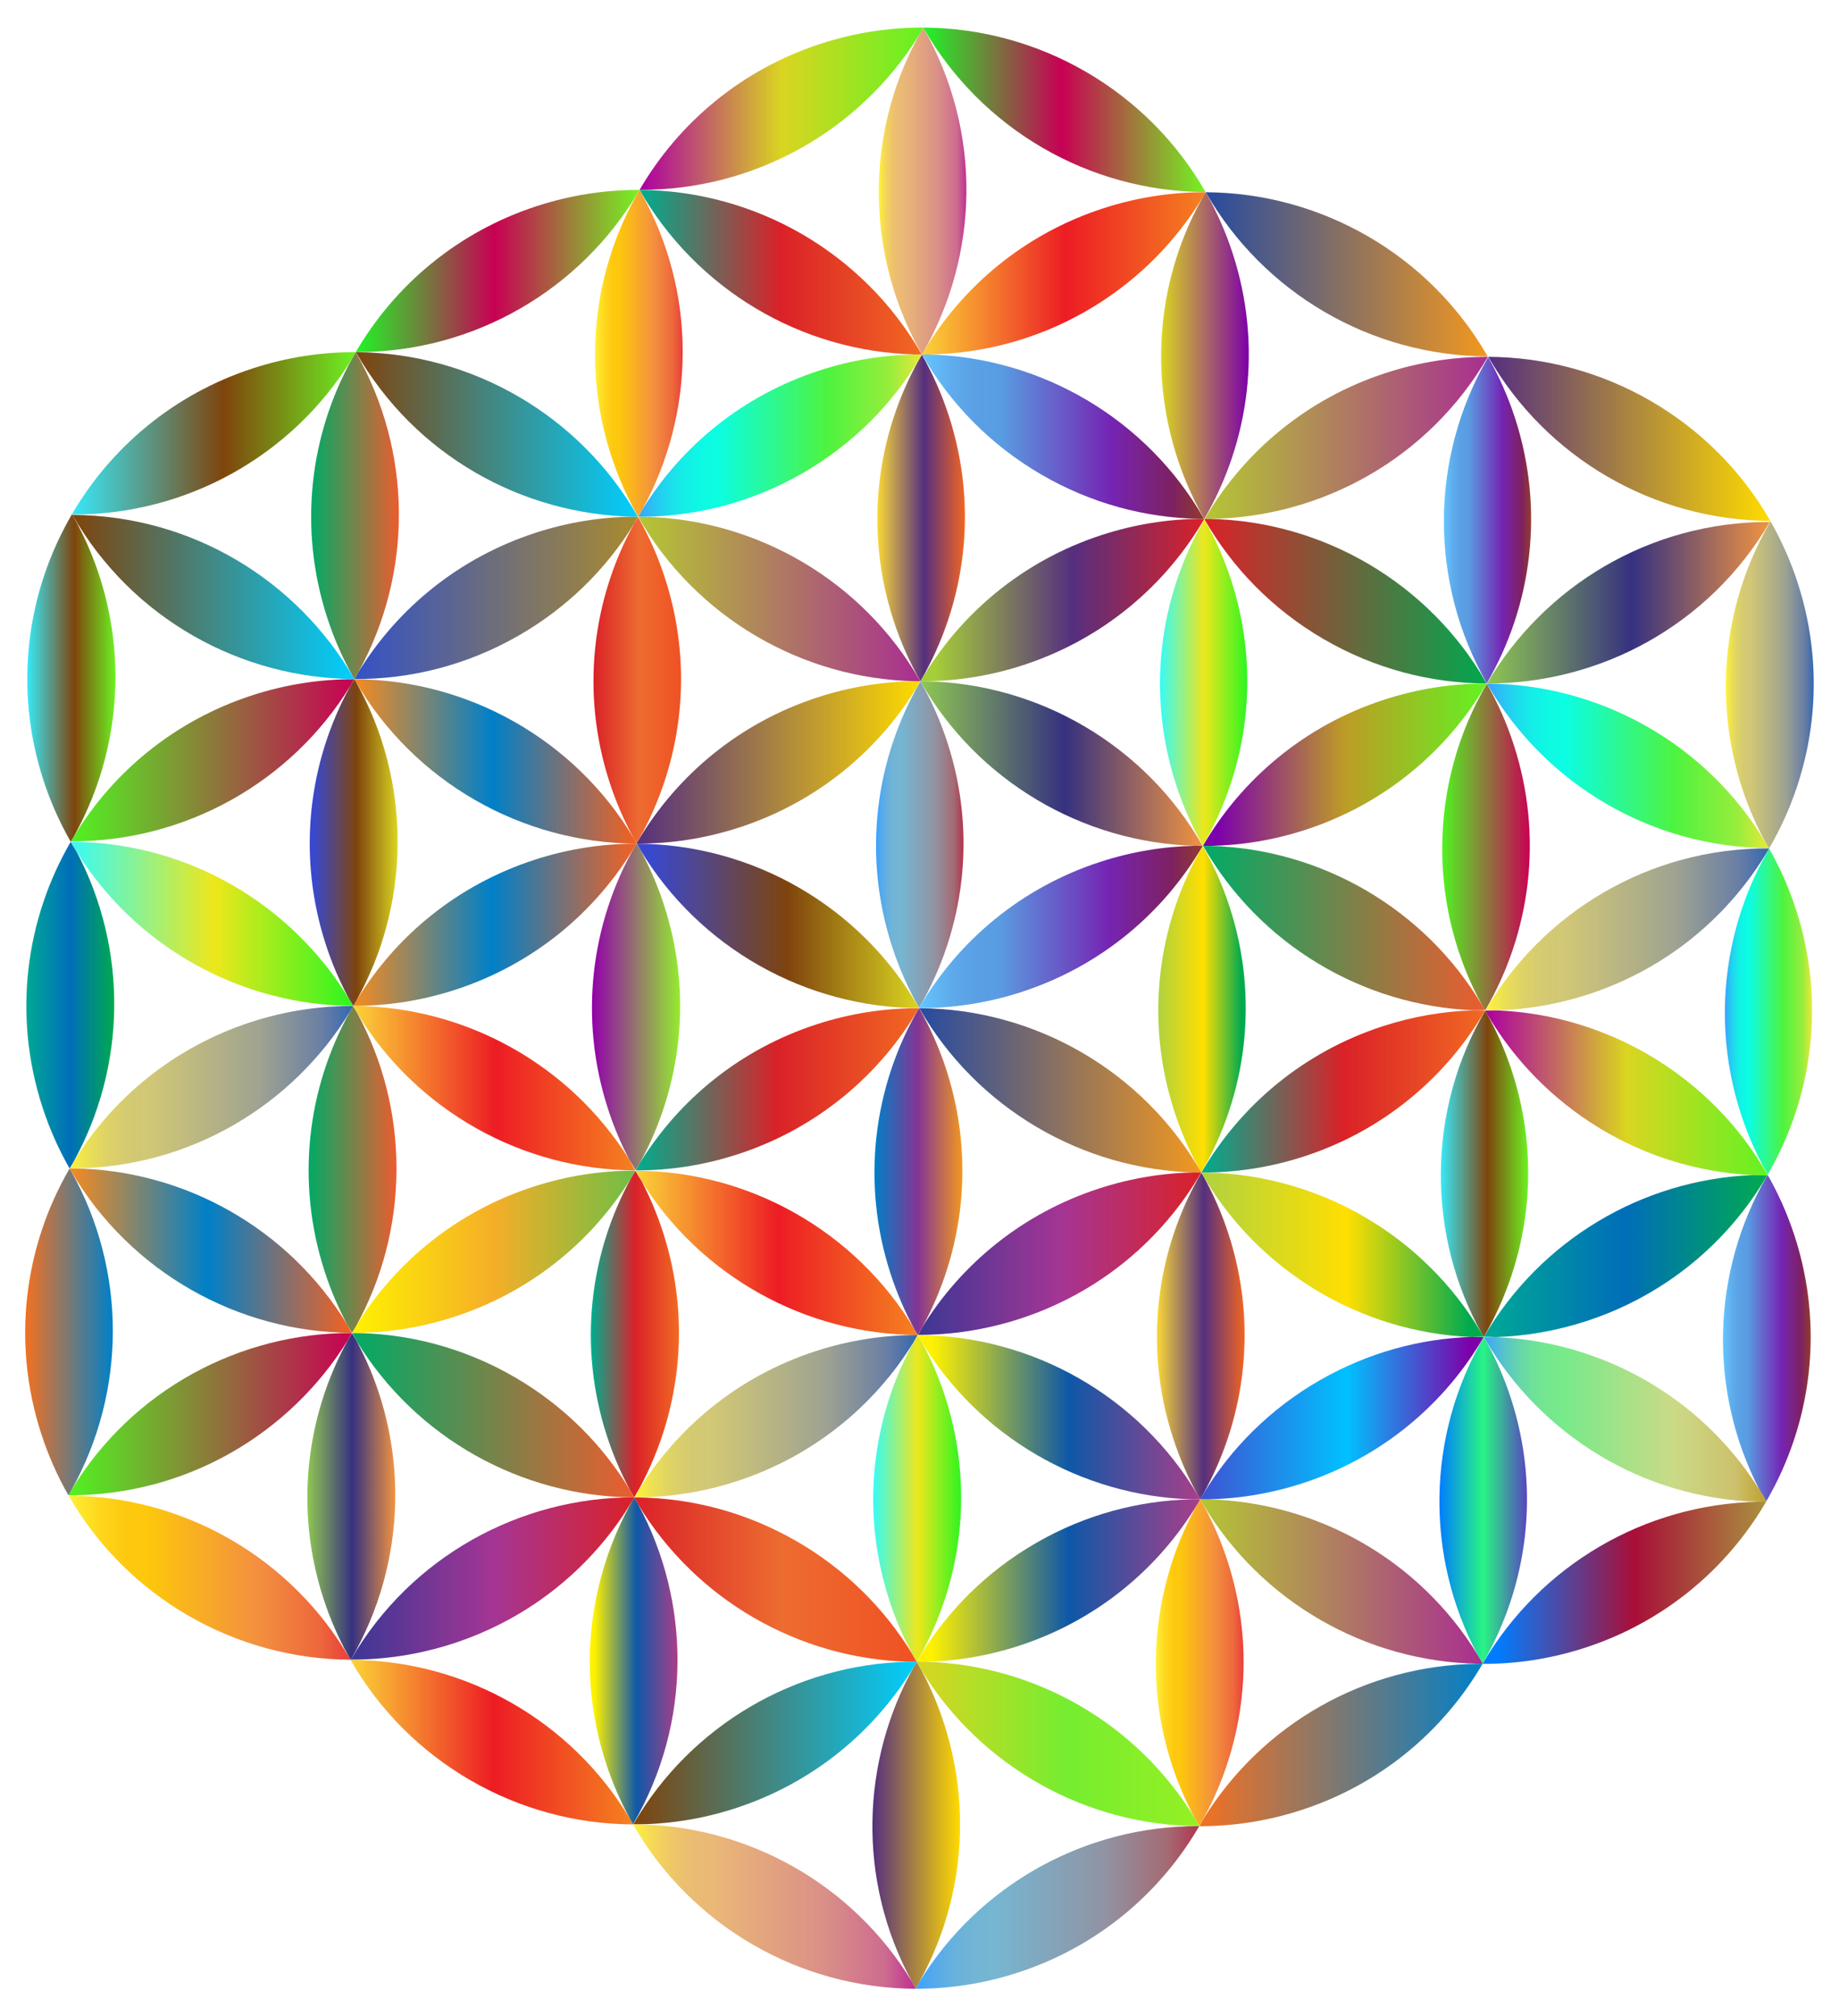
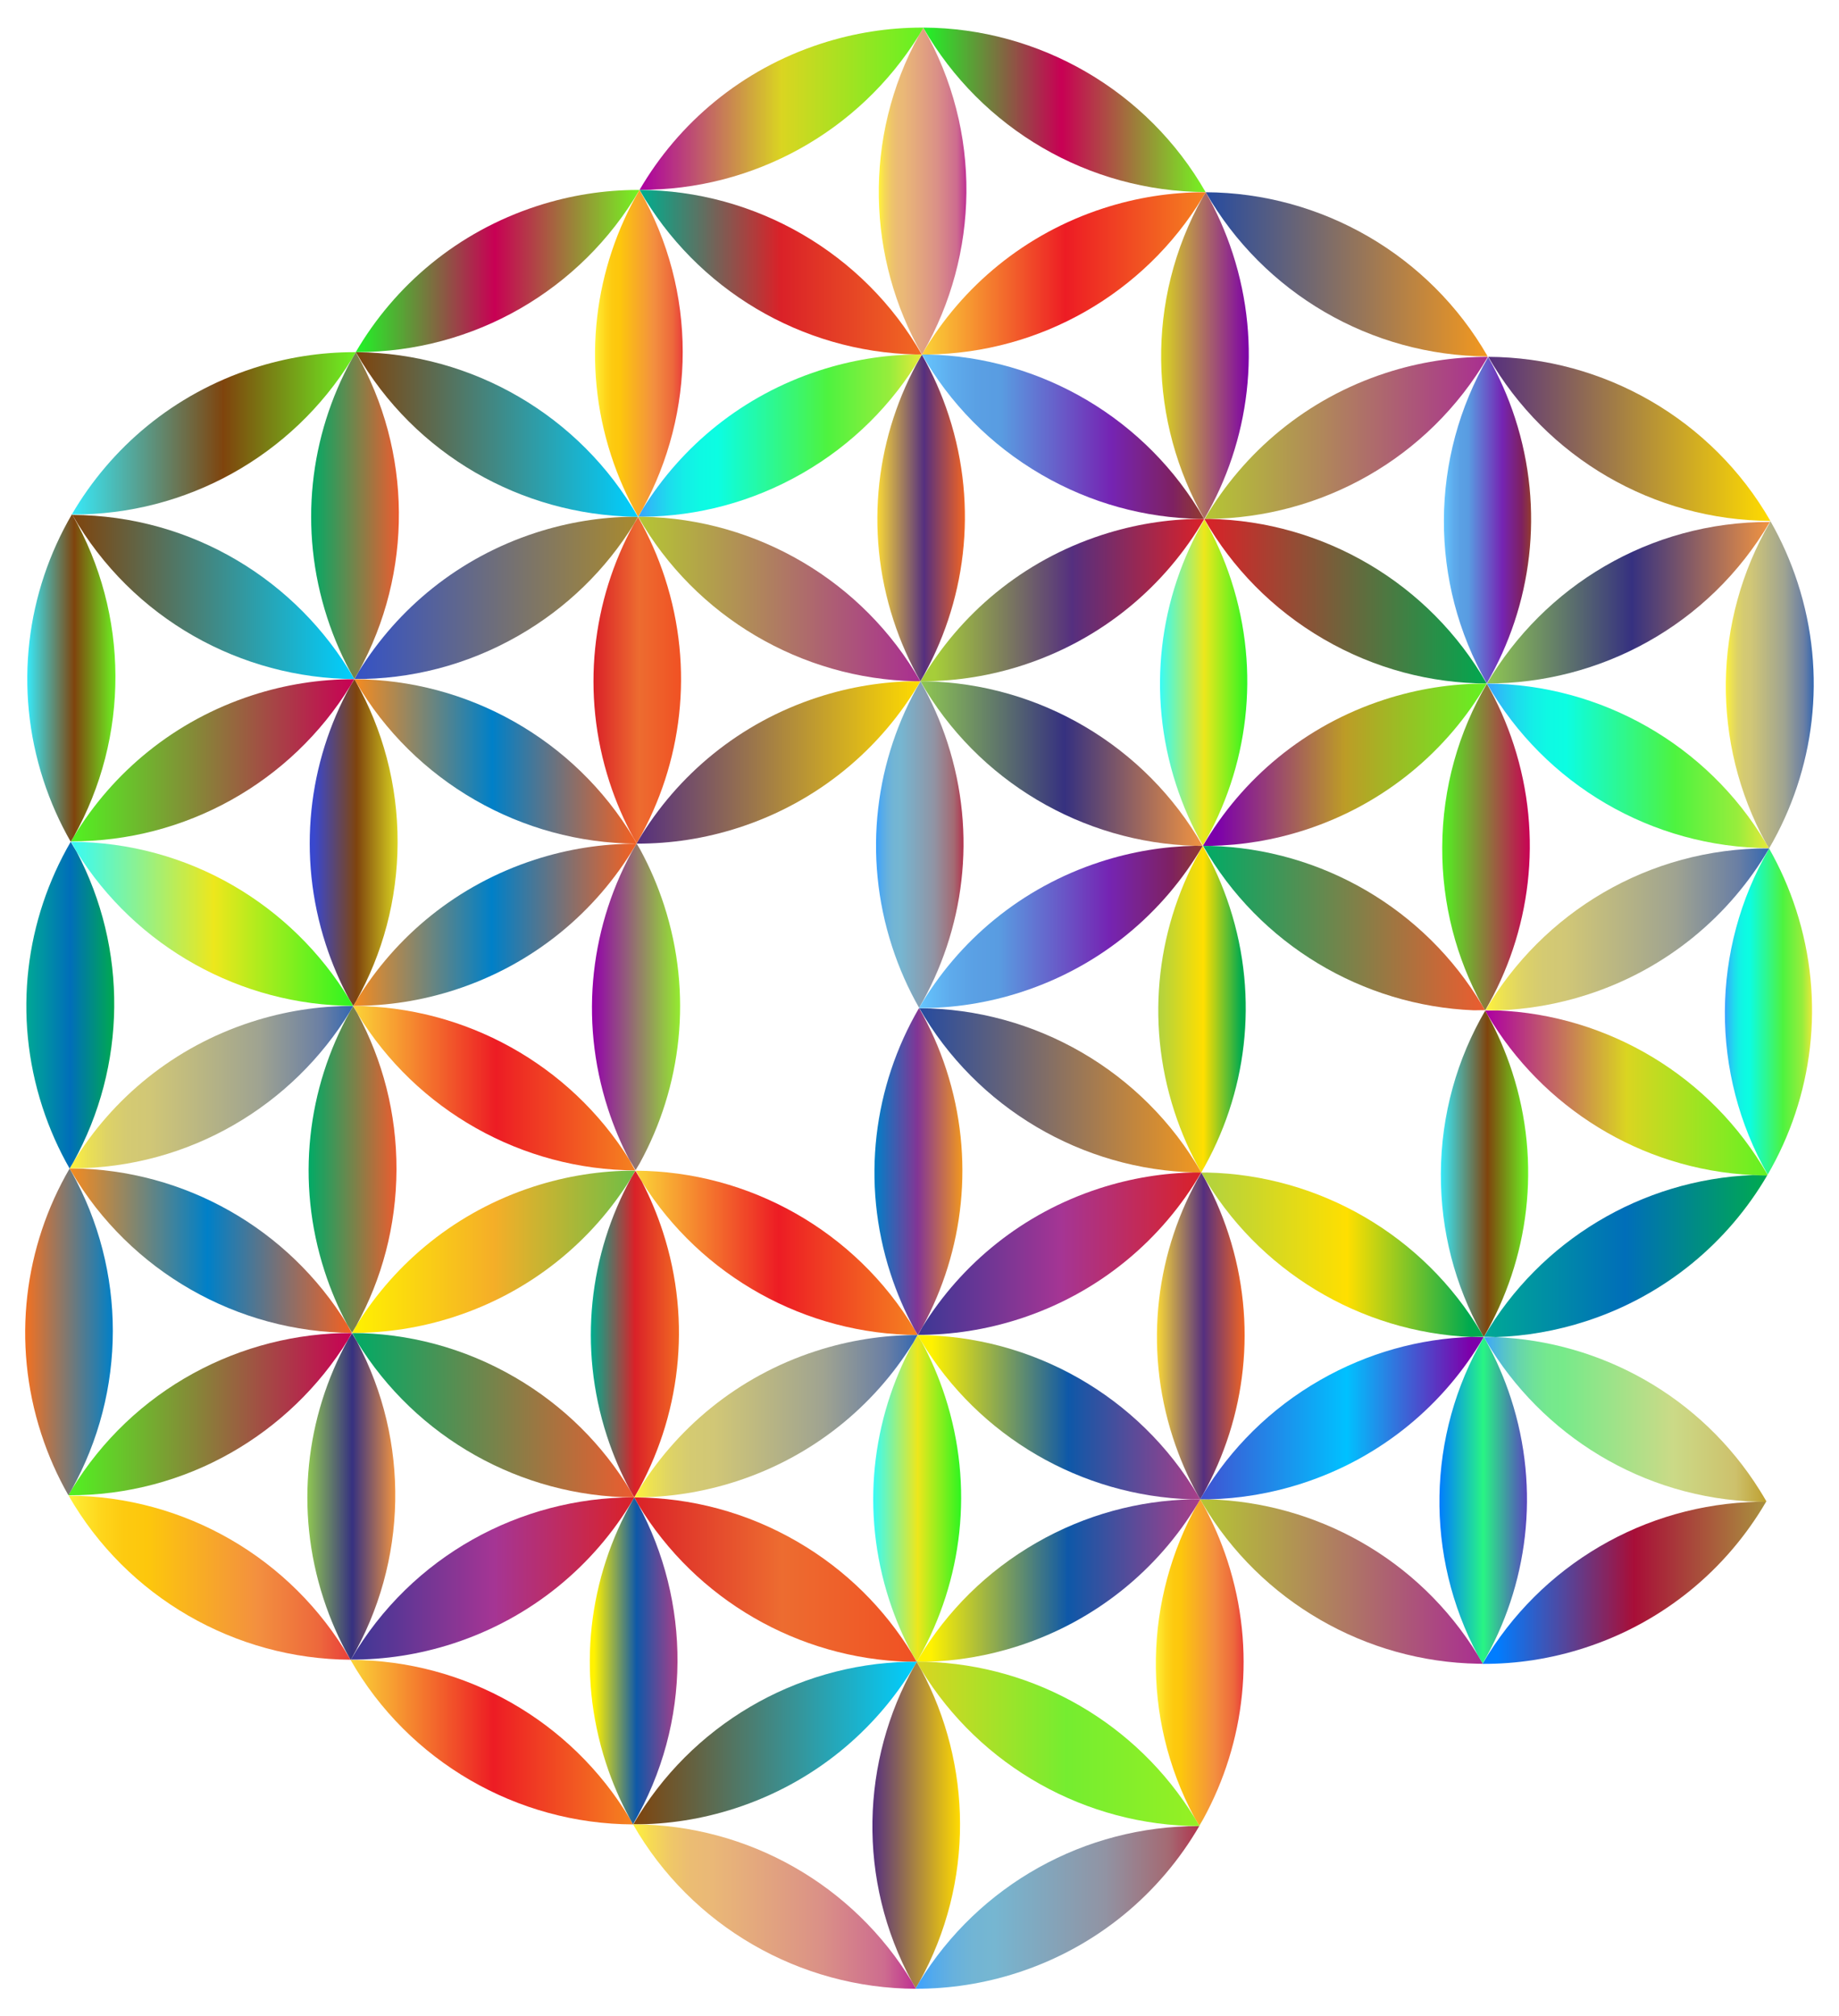
<svg xmlns="http://www.w3.org/2000/svg" enable-background="new 0 0 1500.069 1645.03" version="1.1" viewBox="0 0 1500.1 1645" xml:space="preserve">
  <linearGradient id="ch" x1="971.87" x2="986.04" y1="1223.1" y2="1223.1" gradientUnits="userSpaceOnUse">
    <stop stop-color="#C80054" offset="0" />
    <stop stop-color="#947235" offset=".494" />
    <stop stop-color="#1FF246" offset="1" />
  </linearGradient>
  <path d="m971.87 1223.2c2.34 0.07 4.68 0.11 7.03 0.12-0.74 1.25-1.46 2.51-2.15 3.77 0.75-1.25 1.5-2.51 2.24-3.77h0.04c0.68 1.19 1.37 2.37 2.06 3.54-0.65-1.19-1.31-2.37-1.99-3.54 2.31 0 4.63-0.02 6.94-0.07-2.31-0.08-4.63-0.12-6.94-0.12 0.74-1.29 1.48-2.59 2.21-3.89-0.79 1.29-1.56 2.59-2.3 3.89-0.01-0.01-0.01-0.01-0.02 0-0.63-1.12-1.28-2.24-1.94-3.34 0.61 1.12 1.24 2.23 1.87 3.34-2.35-0.02-4.7 0-7.05 0.07z" fill="url(#ch)" />
  <linearGradient id="bw" x1="740.84" x2="754.92" y1="1355.7" y2="1355.7" gradientUnits="userSpaceOnUse">
    <stop stop-color="#00A995" offset="0" />
    <stop stop-color="#006EB9" offset=".5" />
    <stop stop-color="#00AA4F" offset="1" />
  </linearGradient>
  <path d="m749.77 1352.3c-0.67 1.1-1.32 2.2-1.95 3.31h-0.03c-1.22-2.15-2.48-4.28-3.77-6.39 1.15 2.15 2.33 4.28 3.53 6.39-2.24 0-4.48 0.02-6.71 0.08 2.27 0.07 4.54 0.11 6.82 0.12 0.01 0.01 0.02 0.02 0.02 0.03-0.59 1.01-1.17 2.02-1.73 3.03 0.6-0.99 1.19-1.98 1.76-2.98 1.2 2.09 2.42 4.16 3.67 6.21-1.12-2.11-2.28-4.21-3.48-6.29 2.33 0 4.67-0.02 7.02-0.08-2.34-0.07-4.69-0.11-7.04-0.12 0.64-1.1 1.27-2.2 1.89-3.31z" fill="url(#bw)" />
  <linearGradient id="bl" x1="513.98" x2="520.68" y1="1221.7" y2="1221.7" gradientUnits="userSpaceOnUse">
    <stop stop-color="#00AB66" offset="0" />
    <stop stop-color="#EC5C2F" offset="1" />
  </linearGradient>
  <path d="m517.4 1221.6c-1.11-1.96-2.25-3.9-3.42-5.82 1.05 1.96 2.13 3.9 3.23 5.82h-0.46c0.15 0.01 0.31 0.01 0.46 0.01 0.04 0.06 0.07 0.13 0.12 0.19-0.34 0.58-0.68 1.17-1.01 1.76l1.02-1.74c1.09 1.91 2.2 3.81 3.34 5.69-1.05-1.96-2.13-3.91-3.25-5.85 0.01-0.02 0.02-0.03 0.03-0.05h0.01c0.38-0.67 0.77-1.35 1.15-2.02-0.39 0.67-0.79 1.34-1.18 2.01h-0.04z" fill="url(#bl)" />
  <linearGradient id="ba" x1="743.97" x2="746.96" y1="1619.5" y2="1619.5" gradientUnits="userSpaceOnUse">
    <stop stop-color="#3BA2FF" offset="0" />
    <stop stop-color="#46B0E9" offset=".027" />
    <stop stop-color="#58C5C7" offset=".075" />
    <stop stop-color="#66D5AC" offset=".124" />
    <stop stop-color="#6FE199" offset=".174" />
    <stop stop-color="#75E88E" offset=".225" />
    <stop stop-color="#77EA8A" offset=".28" />
    <stop stop-color="#CBDA87" offset=".67" />
    <stop stop-color="#CDC16C" offset=".89" />
    <stop stop-color="#BE9F2F" offset="1" />
  </linearGradient>
  <path d="m746.87 1622.1c0.03-0.05 0.06-0.11 0.09-0.16-0.98-1.7-1.97-3.39-2.99-5.06 0.94 1.75 1.91 3.49 2.9 5.22z" fill="url(#ba)" />
  <linearGradient id="ap" x1="746.96" x2="749.85" y1="1619.6" y2="1619.6" gradientUnits="userSpaceOnUse">
    <stop stop-color="#37E9F9" offset="0" />
    <stop stop-color="#7F440D" offset=".534" />
    <stop stop-color="#6CF222" offset="1" />
  </linearGradient>
  <path d="m747.05 1622.1c0.96-1.65 1.89-3.3 2.8-4.96-0.98 1.59-1.94 3.2-2.89 4.82 0.03 0.05 0.06 0.09 0.09 0.14z" fill="url(#ap)" />
  <linearGradient id="ae" x1="285.1" x2="285.89" y1="1353.3" y2="1353.3" gradientUnits="userSpaceOnUse">
    <stop stop-color="#3BA2FF" offset="0" />
    <stop stop-color="#54AAEB" offset=".065" />
    <stop stop-color="#67B1DD" offset=".133" />
    <stop stop-color="#72B5D4" offset=".204" />
    <stop stop-color="#76B6D1" offset=".28" />
    <stop stop-color="#9193A3" offset=".67" />
    <stop stop-color="#A46A73" offset=".89" />
    <stop stop-color="#B1334D" offset="1" />
  </linearGradient>
  <path d="m285.1 1352.6c0.25 0.45 0.51 0.9 0.76 1.35h0.03c-0.26-0.45-0.52-0.9-0.79-1.35z" fill="url(#ae)" />
  <linearGradient id="t" x1="979.1" x2="1209.5" y1="1290.3" y2="1290.3" gradientUnits="userSpaceOnUse">
    <stop stop-color="#B5C634" offset="0" />
    <stop stop-color="#A92E91" offset="1" />
  </linearGradient>
  <path d="m1209.5 1357c0.01-0.01 0.02-0.02 0.02-0.03l-0.1-0.06c-1.24-2.15-2.5-4.28-3.8-6.38-48.503-79.364-132.4-124.71-219.56-127.33-2.31 0.05-4.63 0.07-6.94 0.07 0.68 1.17 1.34 2.35 1.99 3.54 47.293 79.854 133.03 128.9 224.56 130.52 0.08-0.01 0.16-0.01 0.24 0 1.12 0.02 2.25 0.03 3.38 0.04l0.21-0.36v-0.01z" fill="url(#t)" />
  <linearGradient id="i" x1="286.21" x2="517.33" y1="1287.8" y2="1287.8" gradientUnits="userSpaceOnUse">
    <stop stop-color="#00A995" offset="0" />
    <stop stop-color="#3C3795" offset="0" />
    <stop stop-color="#A53594" offset=".506" />
    <stop stop-color="#DA2128" offset="1" />
  </linearGradient>
  <path d="m517.21 1221.6c-0.15 0-0.31 0-0.46-0.01h-0.37c-91.535 0.13-180.58 47.433-230.06 132.17-0.04 0.07-0.08 0.13-0.11 0.2h0.06c27.572 0.09 55.633-4.13 83.295-13.121 64.064-20.821 114.86-63.594 146.76-117.29 0.33-0.59 0.67-1.18 1.01-1.76-0.05-0.059-0.08-0.129-0.12-0.189z" fill="url(#i)" />
  <linearGradient id="a" x1="518.69" x2="748.52" y1="1022.1" y2="1022.1" gradientUnits="userSpaceOnUse">
    <stop stop-color="#FBD437" offset="0" />
    <stop stop-color="#ED1C24" offset=".506" />
    <stop stop-color="#F58220" offset="1" />
  </linearGradient>
  <path d="m748.52 1089.1c-0.89-1.55-1.76-3.12-2.62-4.7-48.023-80.084-134.88-128.85-227.2-129.3 1.62 2.85 3.19 5.74 4.72 8.66 48.553 77.825 134.2 125.01 225.1 125.34z" fill="url(#a)" />
  <linearGradient id="cr" x1="287.31" x2="517.21" y1="1154.6" y2="1154.6" gradientUnits="userSpaceOnUse">
    <stop stop-color="#00AB66" offset="0" />
    <stop stop-color="#EC5C2F" offset="1" />
  </linearGradient>
  <path d="m516.38 1221.6h0.37 0.46c-1.1-1.92-2.18-3.86-3.23-5.82 0-0.01-0.01-0.02-0.01-0.02-22.321-36.852-53.913-68.804-93.755-92.015-41.882-24.401-87.675-36.102-132.91-36.272 1.33 2.32 2.62 4.65 3.86 7 48.173 78.614 133.98 126.46 225.21 127.13z" fill="url(#cr)" />
  <linearGradient id="cq" x1="250.71" x2="322.44" y1="1220.8" y2="1220.8" gradientUnits="userSpaceOnUse">
    <stop stop-color="#8FC752" offset="0" />
    <stop stop-color="#363180" offset=".511" />
    <stop stop-color="#F19441" offset="1" />
  </linearGradient>
  <path d="m286.21 1354c0.03-0.07 0.07-0.13 0.11-0.2l-0.01-0.01c46.473-79.924 48.133-178.02 4.86-259.28-1.38-2.25-2.73-4.52-4.04-6.82-1.12 1.91-2.26 3.81-3.42 5.69-34.162 62.223-43.542 137.88-19.881 210.71 5.58 17.181 12.741 33.402 21.271 48.563 0.27 0.45 0.53 0.9 0.79 1.35h0.32z" fill="url(#cq)" />
  <linearGradient id="cp" x1="55.788" x2="287.02" y1="1153.7" y2="1153.7" gradientUnits="userSpaceOnUse">
    <stop stop-color="#51F321" offset="0" />
    <stop stop-color="#C80054" offset="1" />
  </linearGradient>
  <path d="m58.258 1215.6c-0.01 0.02-0.01 0.04-0.03 0.05-0.75 1.36-1.53 2.72-2.31 4.07l-0.13 0.08c0.02 0.05 0.05 0.09 0.07 0.13l0.05-0.03c96.186 0.34 180.65-50.313 227.8-126.53 1.08-1.97 2.18-3.93 3.31-5.87-90.445-0.27-178.61 45.573-228.76 128.1z" fill="url(#cp)" />
  <linearGradient id="co" x1="56.768" x2="286.98" y1="1020.3" y2="1020.3" gradientUnits="userSpaceOnUse">
    <stop stop-color="#F68B1F" offset="0" />
    <stop stop-color="#0080C8" offset=".489" />
    <stop stop-color="#F26122" offset=".994" />
  </linearGradient>
  <path d="m286.98 1087.4c-1.31-2.28-2.58-4.59-3.82-6.921-47.813-78.064-132.49-126.26-224.29-127.29-0.68-0.01-1.37-0.02-2.05-0.02-0.02 0.03-0.04 0.06-0.05 0.09 0.49 0.87 0.99 1.73 1.49 2.59 47.783 81.475 135.48 131.16 228.72 131.55z" fill="url(#co)" />
  <linearGradient id="cn" x1="287.28" x2="518.21" y1="1021.2" y2="1021.2" gradientUnits="userSpaceOnUse">
    <stop stop-color="#FFF200" offset="0" />
    <stop stop-color="#F5AE28" offset=".5" />
    <stop stop-color="#6FBE45" offset="1" />
  </linearGradient>
  <path d="m370.5 1074.3c62.483-20.301 112.35-61.493 144.37-113.33 0-0.01 0-0.01 0.01-0.01 1.08-1.99 2.2-3.96 3.33-5.91h-0.8c-27.291 0-55.063 4.23-82.424 13.121-62.393 20.271-112.2 61.364-144.23 113.09-1.13 2.07-2.29 4.12-3.48 6.161 27.551 0.079 55.593-4.141 83.224-13.122z" fill="url(#cn)" />
  <linearGradient id="cm" x1="481.95" x2="553.83" y1="1088.4" y2="1088.4" gradientUnits="userSpaceOnUse">
    <stop stop-color="#00AD8E" offset=".006" />
    <stop stop-color="#DA2128" offset=".5" />
    <stop stop-color="#F26922" offset="1" />
  </linearGradient>
  <path d="m495.07 1171.5c5.06 15.561 11.411 30.332 18.901 44.243 0 0 0.01 0.01 0.01 0.02 1.17 1.92 2.31 3.86 3.42 5.82h0.04c0.39-0.67 0.79-1.34 1.18-2.01 35.962-62.963 46.263-140.28 22.091-214.66-4.69-14.441-10.501-28.212-17.301-41.242-1.74-2.79-3.44-5.62-5.08-8.5-1.13 1.93-2.28 3.85-3.45 5.75-0.01 0-0.01 0-0.01 0.01-34.102 62.193-43.452 137.79-19.801 210.57z" fill="url(#cm)" />
  <linearGradient id="cl" x1="518.55" x2="749.56" y1="888.68" y2="888.68" gradientUnits="userSpaceOnUse">
    <stop stop-color="#00AD8E" offset=".006" />
    <stop stop-color="#DA2128" offset=".5" />
    <stop stop-color="#F26922" offset="1" />
  </linearGradient>
-   <path d="m518.55 954.83v0.01h0.01c27.522 0.07 55.513-4.15 83.114-13.121 64.824-21.061 116.06-64.614 147.88-119.2h-0.89c-27.302 0-55.063 4.23-82.435 13.121-62.493 20.301-112.36 61.493-144.37 113.34-0.02 0.04-0.04 0.08-0.07 0.11-1.049 1.931-2.13 3.841-3.239 5.741z" fill="url(#cl)" />
  <linearGradient id="ck" x1="519.54" x2="749.67" y1="755.39" y2="755.39" gradientUnits="userSpaceOnUse">
    <stop stop-color="#3948CE" offset=".05" />
    <stop stop-color="#7F440D" offset=".534" />
    <stop stop-color="#DAD521" offset="1" />
  </linearGradient>
-   <path d="m749.6 822.45c0.02-0.04 0.04-0.08 0.07-0.12-47.443-82.925-135.95-133.6-230.12-134 0.93 1.62 1.84 3.26 2.74 4.91 0.03 0.05 0.05 0.1 0.08 0.14 48.103 79.994 134.94 128.68 227.23 129.07z" fill="url(#ck)" />
  <linearGradient id="cj" x1="482.87" x2="554.78" y1="821.49" y2="821.49" gradientUnits="userSpaceOnUse">
    <stop stop-color="#9300AB" offset="0" />
    <stop stop-color="#94EC2F" offset="1" />
  </linearGradient>
  <path d="m495.99 904.77c4.69 14.441 10.501 28.212 17.301 41.242 1.77 2.84 3.49 5.71 5.16 8.63 1.09-1.87 2.2-3.72 3.34-5.56 0.03-0.03 0.05-0.07 0.07-0.11 34.102-62.203 43.452-137.8 19.801-210.58-5.15-15.841-11.641-30.872-19.301-45.013-0.03-0.04-0.05-0.09-0.08-0.14-0.97-1.62-1.93-3.26-2.87-4.91h-0.28c-0.37 0.64-0.75 1.28-1.13 1.92-35.901 62.935-46.162 140.19-22.011 214.52z" fill="url(#cj)" />
  <linearGradient id="ci" x1="288.17" x2="518.11" y1="887.76" y2="887.76" gradientUnits="userSpaceOnUse">
    <stop stop-color="#FBD437" offset="0" />
    <stop stop-color="#ED1C24" offset=".506" />
    <stop stop-color="#F58220" offset="1" />
  </linearGradient>
  <path d="m288.22 820.69c-0.01 0.03-0.03 0.06-0.05 0.09 1.15 1.99 2.27 4.01 3.37 6.04 48.213 79.364 134.69 127.62 226.57 128.02-1.66-2.9-3.27-5.84-4.82-8.82-48.554-77.804-134.18-124.98-225.07-125.33z" fill="url(#ci)" />
  <linearGradient id="cg" x1="251.74" x2="323.41" y1="954.1" y2="954.1" gradientUnits="userSpaceOnUse">
    <stop stop-color="#00AB66" offset="0" />
    <stop stop-color="#EC5C2F" offset="1" />
  </linearGradient>
  <path d="m285.58 825.12c-34.852 62.513-44.583 138.81-20.721 212.24 4.92 15.151 11.071 29.552 18.301 43.142 1.37 2.22 2.7 4.46 4 6.731 0 0.01 0.01 0.01 0.01 0.02 1.17-2.01 2.37-4.01 3.59-5.99 20.661-37.682 32.472-80.914 32.652-126.91 0.18-46.153-11.381-89.605-31.872-127.54-1.18-1.94-2.33-3.89-3.47-5.87-0.81 1.399-1.64 2.789-2.49 4.169z" fill="url(#cg)" />
  <linearGradient id="cf" x1="56.818" x2="288.02" y1="886.95" y2="886.95" gradientUnits="userSpaceOnUse">
    <stop stop-color="#FFF33B" offset="0" />
    <stop stop-color="#EBE054" offset=".065" />
    <stop stop-color="#DDD267" offset=".133" />
    <stop stop-color="#D4CA72" offset=".204" />
    <stop stop-color="#D1C776" offset=".28" />
    <stop stop-color="#9FA391" offset=".67" />
    <stop stop-color="#6A7FA4" offset=".89" />
    <stop stop-color="#3367B1" offset="1" />
  </linearGradient>
  <path d="m285.58 825.12c0.8-1.43 1.62-2.86 2.44-4.28-0.03-0.05-0.06-0.1-0.09-0.15h-0.7c-27.292 0-55.053 4.23-82.424 13.121-62.915 20.44-113.03 62.053-145.02 114.4-1.01 1.65-2 3.31-2.97 4.99 0.68 0 1.37 0.01 2.05 0.02 96.005-0.38 180.1-51.553 226.71-128.1z" fill="url(#cf)" />
  <linearGradient id="ce" x1="1407" x2="1478.1" y1="825.33" y2="825.33" gradientUnits="userSpaceOnUse">
    <stop stop-color="#3BA2FF" offset="0" />
    <stop stop-color="#2BC0F5" offset=".049" />
    <stop stop-color="#1EDBED" offset=".105" />
    <stop stop-color="#14EEE7" offset=".161" />
    <stop stop-color="#0EF9E3" offset=".219" />
    <stop stop-color="#0CFDE2" offset=".281" />
    <stop stop-color="#4EF33F" offset=".668" />
    <stop stop-color="#97ED3C" offset=".888" />
    <stop stop-color="#E8E93A" offset="1" />
  </linearGradient>
  <path d="m1465 741.94c-5.72-17.611-13.111-34.222-21.921-49.713-0.07 0.12-0.13 0.23-0.2 0.34l0.08 0.05c-47.543 81.995-47.973 183.08-1.12 265.48l-0.12 0.07c0.05 0.08 0.09 0.17 0.14 0.25 36.812-63.283 47.543-141.37 23.141-216.48z" fill="url(#ce)" />
  <linearGradient id="cd" x1="1405.5" x2="1477" y1="1091.5" y2="1091.5" gradientUnits="userSpaceOnUse">
    <stop stop-color="#66C7FF" offset="0" />
    <stop stop-color="#63BEF9" offset=".03" />
    <stop stop-color="#5EABEC" offset=".11" />
    <stop stop-color="#5AA0E4" offset=".192" />
    <stop stop-color="#599CE1" offset=".28" />
    <stop stop-color="#7524B3" offset=".67" />
    <stop stop-color="#7E2161" offset=".89" />
    <stop stop-color="#923B2E" offset="1" />
  </linearGradient>
-   <path d="m1441.6 958.99c-46.013 79.104-48.133 176.05-6.16 256.86 1.77 2.82 3.49 5.68 5.16 8.591l0.29 0.17c36.702-63.244 47.382-141.23 23.001-216.24-5.75-17.701-13.181-34.392-22.051-49.943-0.1 0.19-0.21 0.37-0.32 0.56h0.08z" fill="url(#cd)" />
  <linearGradient id="cc" x1="1211.5" x2="1441.9" y1="891.65" y2="891.65" gradientUnits="userSpaceOnUse">
    <stop stop-color="#AD00A1" offset=".006" />
    <stop stop-color="#DAD521" offset=".5" />
    <stop stop-color="#63F222" offset="1" />
  </linearGradient>
  <path d="m1221 824.31c-3.15 0.1-6.29 0.14-9.431 0.13-0.02 0.02-0.04 0.05-0.05 0.08 0.71 1.25 1.41 2.5 2.1 3.77 44.302 74.624 123.99 125.83 216.04 130.37 3.93 0.2 7.88 0.31 11.86 0.33 0.11-0.19 0.22-0.37 0.32-0.56-0.05-0.08-0.09-0.17-0.14-0.25-45.842-80.184-130.07-130.24-220.7-133.87z" fill="url(#cc)" />
  <linearGradient id="cb" x1="1210.5" x2="1440.9" y1="1158.1" y2="1158.1" gradientUnits="userSpaceOnUse">
    <stop stop-color="#3BA2FF" offset="0" />
    <stop stop-color="#46B0E9" offset=".027" />
    <stop stop-color="#58C5C7" offset=".075" />
    <stop stop-color="#66D5AC" offset=".124" />
    <stop stop-color="#6FE199" offset=".174" />
    <stop stop-color="#75E88E" offset=".225" />
    <stop stop-color="#77EA8A" offset=".28" />
    <stop stop-color="#CBDA87" offset=".67" />
    <stop stop-color="#CDC16C" offset=".89" />
    <stop stop-color="#BE9F2F" offset="1" />
  </linearGradient>
  <path d="m1435.5 1215.9c-48.143-77.104-129.93-121.5-215.21-125.03-3.26 0.11-6.51 0.16-9.74 0.15 0.62 1.07 1.22 2.15 1.82 3.24 45.152 76.354 127.33 128.28 221.95 130.95 2 0.06 4.01 0.1 6.03 0.11l0.16 0.09c0.15-0.25 0.3-0.5 0.44-0.75l-0.29-0.17c-1.67-2.909-3.391-5.769-5.16-8.59z" fill="url(#cb)" />
  <linearGradient id="ca" x1="1209.3" x2="1440.5" y1="1291.3" y2="1291.3" gradientUnits="userSpaceOnUse">
    <stop stop-color="#007DFF" offset=".05" />
    <stop stop-color="#A80E38" offset=".534" />
    <stop stop-color="#A9913E" offset="1" />
  </linearGradient>
  <path d="m1434.3 1225.2c-92.635 1.82-177.85 51.673-224.78 131.88h-0.01l-0.21 0.36c27.642 0.11 55.763-4.11 83.485-13.121 64.714-21.021 115.88-64.453 147.71-118.92l-0.16-0.09c-2.019-9e-3 -4.029-0.049-6.03-0.109z" fill="url(#ca)" />
  <linearGradient id="bz" x1="1210.5" x2="1441.5" y1="1024.7" y2="1024.7" gradientUnits="userSpaceOnUse">
    <stop stop-color="#00A995" offset="0" />
    <stop stop-color="#006EB9" offset=".5" />
    <stop stop-color="#00AA4F" offset="1" />
  </linearGradient>
  <path d="m1210.5 1090.6c3.24 0.01 6.47 0.09 9.7 0.23 24.442-0.81 49.183-5.04 73.604-12.971 64.693-21.021 115.86-64.434 147.69-118.87-3.98-0.02-7.93-0.13-11.86-0.33-90.475 3.751-173.2 53.284-219.13 131.94z" fill="url(#bz)" />
  <linearGradient id="by" x1="1174.2" x2="1245.6" y1="1224" y2="1224" gradientUnits="userSpaceOnUse">
    <stop stop-color="#007DFF" offset="0" />
    <stop stop-color="#28F584" offset=".5" />
    <stop stop-color="#5845BE" offset="1" />
  </linearGradient>
  <path d="m1210.3 1091c-46.533 80.004-48.163 178.25-4.72 259.58 1.3 2.1 2.56 4.23 3.8 6.38l0.1 0.06c36.682-63.234 47.353-141.22 22.981-216.21-5.34-16.431-12.121-31.982-20.161-46.572-0.64-1.08-1.27-2.16-1.9-3.24h-0.1z" fill="url(#by)" />
  <linearGradient id="bx" x1="983.58" x2="1213.5" y1="223.81" y2="223.81" gradientUnits="userSpaceOnUse">
    <stop stop-color="#264BA0" offset="0" />
    <stop stop-color="#F2981F" offset="1" />
  </linearGradient>
  <path d="m1213.2 290.77 0.24-0.14c-47.453-82.775-135.84-133.36-229.9-133.79v0.02c47.243 82.354 134.73 133.36 229.66 133.91z" fill="url(#bx)" />
  <linearGradient id="bv" x1="978.25" x2="1209.3" y1="1423.6" y2="1423.6" gradientUnits="userSpaceOnUse">
    <stop stop-color="#F37121" offset="0" />
    <stop stop-color="#0080C8" offset="1" />
  </linearGradient>
-   <path d="m1205.7 1357.4c-91.505 0.93-176.06 48.753-224.05 126.51-1.09 2-2.21 3.98-3.35 5.95 27.502 0.06 55.493-4.16 83.075-13.121 64.864-21.071 116.13-64.654 147.95-119.3-1.13-0.01-2.26-0.02-3.38-0.04-0.08-9e-3 -0.16-9e-3 -0.24 1e-3z" fill="url(#bv)" />
  <linearGradient id="bu" x1="750.85" x2="980.95" y1="622.92" y2="622.92" gradientUnits="userSpaceOnUse">
    <stop stop-color="#8FC752" offset="0" />
    <stop stop-color="#363180" offset=".511" />
    <stop stop-color="#F19441" offset="1" />
  </linearGradient>
  <path d="m750.85 555.84c46.372 81.305 132.19 131.69 224.18 134.21 1.65-0.03 3.31-0.05 4.96-0.05h0.96c-46.693-81.825-133.33-132.31-225.99-134.2-1.37 0.02-2.73 0.02-4.09 0.02-9e-3 0.011-9e-3 0.011-0.019 0.021z" fill="url(#bu)" />
  <linearGradient id="bt" x1="714.6" x2="785.95" y1="689.06" y2="689.06" gradientUnits="userSpaceOnUse">
    <stop stop-color="#3BA2FF" offset="0" />
    <stop stop-color="#54AAEB" offset=".065" />
    <stop stop-color="#67B1DD" offset=".133" />
    <stop stop-color="#72B5D4" offset=".204" />
    <stop stop-color="#76B6D1" offset=".28" />
    <stop stop-color="#9193A3" offset=".67" />
    <stop stop-color="#A46A73" offset=".89" />
    <stop stop-color="#B1334D" offset="1" />
  </linearGradient>
  <path d="m772.83 605.81c-5.74-17.681-13.161-34.352-22.021-49.893-36.772 63.273-47.483 141.33-23.091 216.4 5.74 17.681 13.161 34.352 22.021 49.893 36.771-63.273 47.482-141.33 23.091-216.4z" fill="url(#bt)" />
  <linearGradient id="bs" x1="519.34" x2="750.77" y1="622.01" y2="622.01" gradientUnits="userSpaceOnUse">
    <stop stop-color="#552F7F" offset="0" />
    <stop stop-color="#FFDB00" offset="1" />
  </linearGradient>
  <path d="m520.57 685.83c-0.4 0.72-0.82 1.43-1.23 2.15 0.06 0.09 0.11 0.18 0.16 0.28 27.592 0.09 55.663-4.13 83.335-13.121 64.854-21.071 116.12-64.654 147.93-119.29 0-0.02-0.01-0.03-0.02-0.04-1.39-0.01-2.78-0.03-4.16-0.05-26.342 0.29-53.073 4.53-79.444 13.101-63.935 20.782-114.66 63.424-146.57 116.97z" fill="url(#bs)" />
  <linearGradient id="br" x1="290.18" x2="521.67" y1="221.14" y2="221.14" gradientUnits="userSpaceOnUse">
    <stop stop-color="#1FF626" offset="0" />
    <stop stop-color="#C80054" offset=".489" />
    <stop stop-color="#75F222" offset=".994" />
  </linearGradient>
  <path d="m291.37 287.25c94.775 0 182.44-50.313 230.24-132.21l0.01 0.01c0.01-0.02 0.02-0.03 0.02-0.04 0.01-0.02 0.02-0.04 0.03-0.05h-1.16c-27.301 0-55.063 4.23-82.435 13.121-64.834 21.061-116.08 64.614-147.9 119.23 0.4 0 0.8 0.01 1.19 0.01v-0.071z" fill="url(#br)" />
  <linearGradient id="bq" x1="285.86" x2="516.38" y1="1421.2" y2="1421.2" gradientUnits="userSpaceOnUse">
    <stop stop-color="#FBD437" offset="0" />
    <stop stop-color="#ED1C24" offset=".506" />
    <stop stop-color="#F58220" offset="1" />
  </linearGradient>
  <path d="m286.27 1354.2v-0.17h-0.06-0.32-0.03c47.433 83.195 136.15 134.03 230.52 134.37-0.92-1.6-1.82-3.22-2.7-4.85-47.893-79.794-134.09-128.96-227.41-129.35z" fill="url(#bq)" />
  <linearGradient id="bp" x1="56.008" x2="285.86" y1="1287.1" y2="1287.1" gradientUnits="userSpaceOnUse">
    <stop stop-color="#FFF33B" offset="0" />
    <stop stop-color="#FEE72E" offset=".04" />
    <stop stop-color="#FED51B" offset=".117" />
    <stop stop-color="#FDCA10" offset=".196" />
    <stop stop-color="#FDC70C" offset=".281" />
    <stop stop-color="#F3903F" offset=".668" />
    <stop stop-color="#ED683C" offset=".888" />
    <stop stop-color="#E93E3A" offset="1" />
  </linearGradient>
  <path d="m56.068 1220.2-0.06 0.03c47.443 82.755 135.81 133.35 229.85 133.81-0.25-0.45-0.51-0.9-0.76-1.35-47.453-81.575-134.57-132.01-229.03-132.49z" fill="url(#bp)" />
  <linearGradient id="bo" x1="21.478" x2="93.19" y1="820.01" y2="820.01" gradientUnits="userSpaceOnUse">
    <stop stop-color="#00A995" offset="0" />
    <stop stop-color="#006EB9" offset=".5" />
    <stop stop-color="#00AA4F" offset="1" />
  </linearGradient>
  <path d="m59.788 948.21c43.653-78.754 44.533-174.18 2.56-253.64-1.6-2.57-3.16-5.18-4.66-7.82-36.772 63.273-47.483 141.33-23.091 216.4 5.78 17.781 13.241 34.532 22.171 50.143 0.01-0.03 0.03-0.06 0.05-0.09 0.97-1.68 1.96-3.34 2.97-4.99z" fill="url(#bo)" />
  <linearGradient id="bn" x1="20.534" x2="92.032" y1="1086.5" y2="1086.5" gradientUnits="userSpaceOnUse">
    <stop stop-color="#F37121" offset="0" />
    <stop stop-color="#0080C8" offset="1" />
  </linearGradient>
  <path d="m58.228 1215.7c0.02-0.01 0.02-0.03 0.03-0.05 45.013-80.674 45.053-178.98 0-259.72-0.5-0.86-1-1.72-1.49-2.59-36.792 63.273-47.513 141.35-23.111 216.43 5.77 17.751 13.221 34.492 22.131 50.083l0.13-0.08c0.78-1.35 1.56-2.711 2.31-4.071z" fill="url(#bn)" />
  <linearGradient id="bm" x1="943.72" x2="1015.3" y1="1089.9" y2="1089.9" gradientUnits="userSpaceOnUse">
    <stop stop-color="#F9D837" offset="0" />
    <stop stop-color="#552F7F" offset=".534" />
    <stop stop-color="#F26522" offset="1" />
  </linearGradient>
  <path d="m979.01 1223.1c0.74-1.3 1.51-2.6 2.3-3.89 34.942-62.553 44.712-138.92 20.831-212.43-5.77-17.771-13.241-34.522-22.161-50.133-36.802 63.274-47.543 141.37-23.131 216.47 5.35 16.451 12.141 32.032 20.201 46.642 0.66 1.1 1.31 2.22 1.94 3.34 0.01-9e-3 0.01-9e-3 0.02 1e-3z" fill="url(#bm)" />
  <linearGradient id="bk" x1="748.81" x2="979.86" y1="1022.8" y2="1022.8" gradientUnits="userSpaceOnUse">
    <stop stop-color="#00A995" offset="0" />
    <stop stop-color="#3C3795" offset="0" />
    <stop stop-color="#A53594" offset=".506" />
    <stop stop-color="#DA2128" offset="1" />
  </linearGradient>
  <path d="m831.9 1075.9c64.883-21.081 116.15-64.684 147.96-119.35-1.49 0-2.97-0.02-4.45-0.05-26.142 0.35-52.673 4.59-78.834 13.091-62.324 20.251-112.09 61.283-144.12 112.93-1.18 2.18-2.4 4.35-3.65 6.5 27.511 0.07 55.502-4.16 83.094-13.12z" fill="url(#bk)" />
  <linearGradient id="bj" x1="713.29" x2="785.04" y1="955.75" y2="955.75" gradientUnits="userSpaceOnUse">
    <stop stop-color="#0080C8" offset="0" />
    <stop stop-color="#833594" offset=".494" />
    <stop stop-color="#F2981F" offset="1" />
  </linearGradient>
  <path d="m752.46 1082.6c33.822-62.073 43.032-137.4 19.461-209.94-5.77-17.761-13.231-34.492-22.131-50.093h-0.22c-36.822 63.283-47.563 141.39-23.151 216.5 5.19 15.961 11.741 31.102 19.481 45.333 0.92 1.53 1.82 3.07 2.71 4.62 1.25-2.16 2.541-4.3 3.85-6.42z" fill="url(#bj)" />
  <linearGradient id="bi" x1="1175.3" x2="1246.6" y1="957.6" y2="957.6" gradientUnits="userSpaceOnUse">
    <stop stop-color="#37E9F9" offset="0" />
    <stop stop-color="#7F440D" offset=".534" />
    <stop stop-color="#6CF222" offset="1" />
  </linearGradient>
-   <path d="m1210.4 1090.6c36.732-63.254 47.422-141.28 23.041-216.32-5.27-16.211-11.941-31.572-19.841-45.983-0.72-1.22-1.44-2.45-2.15-3.68-22.771 39.042-35.912 84.415-36.132 132.85-0.22 47.063 11.771 91.335 32.992 129.81 0.66 1.1 1.31 2.21 1.95 3.33 0.05-9e-3 0.09-9e-3 0.14 1e-3z" fill="url(#bi)" />
+   <path d="m1210.4 1090.6c36.732-63.254 47.422-141.28 23.041-216.32-5.27-16.211-11.941-31.572-19.841-45.983-0.72-1.22-1.44-2.45-2.15-3.68-22.771 39.042-35.912 84.415-36.132 132.85-0.22 47.063 11.771 91.335 32.992 129.81 0.66 1.1 1.31 2.21 1.95 3.33 0.05-9e-3 0.09-9e-3 0.14 1e-3" fill="url(#bi)" />
  <linearGradient id="bh" x1="980.07" x2="1211.4" y1="890.4" y2="890.4" gradientUnits="userSpaceOnUse">
    <stop stop-color="#00AD8E" offset=".006" />
    <stop stop-color="#DA2128" offset=".5" />
    <stop stop-color="#F26922" offset="1" />
  </linearGradient>
-   <path d="m1211.4 824.47c0-0.02-0.01-0.03-0.02-0.04-3.05-0.01-6.09-0.08-9.131-0.2-24.651 0.76-49.613 4.99-74.254 12.991-64.853 21.071-116.12 64.654-147.93 119.29 1.58 0.01 3.15 0.03 4.72 0.06 26.132-0.35 52.673-4.59 78.834-13.091 64.754-21.042 115.95-64.514 147.78-119.01z" fill="url(#bh)" />
  <linearGradient id="bg" x1="979.99" x2="1210.2" y1="1023.7" y2="1023.7" gradientUnits="userSpaceOnUse">
    <stop stop-color="#B0D240" offset="0" />
    <stop stop-color="#FFDF00" offset=".517" />
    <stop stop-color="#00AA4F" offset=".95" />
  </linearGradient>
  <path d="m1208.3 1087.3c-47.073-79.644-132.37-128.7-223.55-130.7-1.59 0.02-3.19 0.03-4.77 0.03-0.02 0.01-0.02 0.03-0.03 0.05 45.713 80.164 129.75 130.27 220.26 134.09 3.32-0.12 6.641-0.17 9.961-0.14-0.631-1.111-1.251-2.211-1.871-3.331z" fill="url(#bg)" />
  <linearGradient id="bf" x1="979.1" x2="1210.2" y1="1157" y2="1157" gradientUnits="userSpaceOnUse">
    <stop stop-color="#4052D2" offset="0" />
    <stop stop-color="#00C1FF" offset=".517" />
    <stop stop-color="#7D00AA" offset=".95" />
  </linearGradient>
  <path d="m986.04 1223.2c25.311-0.59 50.963-4.83 76.284-13.051 64.824-21.061 116.07-64.614 147.89-119.21-3.33-0.02-6.65-0.1-9.961-0.24-42.032 1.41-84.344 12.82-123.38 35.192-40.712 23.331-72.934 55.783-95.565 93.295-0.73 1.3-1.47 2.6-2.21 3.89 2.311 1e-3 4.631 0.041 6.941 0.121z" fill="url(#bf)" />
  <linearGradient id="be" x1="944.82" x2="1016.2" y1="823.36" y2="823.36" gradientUnits="userSpaceOnUse">
    <stop stop-color="#B0D240" offset="0" />
    <stop stop-color="#FFDF00" offset=".517" />
    <stop stop-color="#00AA4F" offset=".95" />
  </linearGradient>
  <path d="m957.94 906.7c5.731 17.651 13.131 34.292 21.971 49.803 36.812-63.284 47.552-141.38 23.141-216.48-5.73-17.651-13.131-34.292-21.971-49.803-36.812 63.274-47.552 141.37-23.141 216.48z" fill="url(#be)" />
  <linearGradient id="bd" x1="749.92" x2="979.9" y1="889.53" y2="889.53" gradientUnits="userSpaceOnUse">
    <stop stop-color="#264BA0" offset="0" />
    <stop stop-color="#F2981F" offset="1" />
  </linearGradient>
  <path d="m979.9 956.51c-47.423-82.875-135.87-133.54-229.98-133.99 46.652 81.594 133.04 131.99 225.49 134.02 1.2-0.02 2.39-0.03 3.59-0.03h0.9z" fill="url(#bd)" />
  <linearGradient id="bc" x1="749.74" x2="981.03" y1="756.25" y2="756.25" gradientUnits="userSpaceOnUse">
    <stop stop-color="#66C7FF" offset="0" />
    <stop stop-color="#63BEF9" offset=".03" />
    <stop stop-color="#5EABEC" offset=".11" />
    <stop stop-color="#5AA0E4" offset=".192" />
    <stop stop-color="#599CE1" offset=".28" />
    <stop stop-color="#7524B3" offset=".67" />
    <stop stop-color="#7E2161" offset=".89" />
    <stop stop-color="#923B2E" offset="1" />
  </linearGradient>
  <path d="m749.74 822.22c0.05 0.08 0.09 0.16 0.14 0.23 27.571 0.09 55.613-4.14 83.265-13.121 64.823-21.061 116.06-64.594 147.89-119.19-2-0.01-4-0.04-6-0.1-25.691 0.48-51.763 4.72-77.464 13.071-64.784 21.051-116 64.564-147.83 119.11z" fill="url(#bc)" />
  <linearGradient id="bb" x1="1407.8" x2="1479.5" y1="558.55" y2="558.55" gradientUnits="userSpaceOnUse">
    <stop stop-color="#FFF33B" offset="0" />
    <stop stop-color="#EBE054" offset=".065" />
    <stop stop-color="#DDD267" offset=".133" />
    <stop stop-color="#D4CA72" offset=".204" />
    <stop stop-color="#D1C776" offset=".28" />
    <stop stop-color="#9FA391" offset=".67" />
    <stop stop-color="#6A7FA4" offset=".89" />
    <stop stop-color="#3367B1" offset="1" />
  </linearGradient>
  <path d="m1443.2 691.94c36.832-63.284 47.583-141.4 23.171-216.53-5.79-17.821-13.281-34.612-22.231-50.253l-0.1 0.06c-0.12 0.21-0.24 0.42-0.37 0.62h0.28c-47.013 80.785-48.233 180.2-3.46 262.04 0.8 1.35 1.59 2.7 2.37 4.06 0.11 0.01 0.23 0.01 0.34 0.01z" fill="url(#bb)" />
  <linearGradient id="az" x1="1214" x2="1444" y1="358.04" y2="358.04" gradientUnits="userSpaceOnUse">
    <stop stop-color="#552F7F" offset="0" />
    <stop stop-color="#FFDB00" offset="1" />
  </linearGradient>
  <path d="m1444 424.96 0.08-0.05c-47.483-82.805-135.94-133.39-230.04-133.78v0.04c47.333 82.395 134.95 133.37 229.96 133.79z" fill="url(#az)" />
  <linearGradient id="ay" x1="1213" x2="1443.7" y1="491.72" y2="491.72" gradientUnits="userSpaceOnUse">
    <stop stop-color="#8FC752" offset="0" />
    <stop stop-color="#363180" offset=".511" />
    <stop stop-color="#F19441" offset="1" />
  </linearGradient>
  <path d="m1213 557.6c91.705 0.18 181.01-47.013 230.7-131.77-98.256-0.261-184.28 52.692-230.7 131.77z" fill="url(#ay)" />
  <linearGradient id="ax" x1="1211.8" x2="1443.1" y1="758.12" y2="758.12" gradientUnits="userSpaceOnUse">
    <stop stop-color="#FFF33B" offset="0" />
    <stop stop-color="#EBE054" offset=".065" />
    <stop stop-color="#DDD267" offset=".133" />
    <stop stop-color="#D4CA72" offset=".204" />
    <stop stop-color="#D1C776" offset=".28" />
    <stop stop-color="#9FA391" offset=".67" />
    <stop stop-color="#6A7FA4" offset=".89" />
    <stop stop-color="#3367B1" offset="1" />
  </linearGradient>
  <path d="m1442.9 692.57c0.07-0.11 0.13-0.22 0.2-0.34-0.06-0.1-0.11-0.2-0.17-0.3-0.04 0.01-0.08 0.01-0.12 0v0.19c-98.435-0.32-184.59 52.753-231.01 131.99 3.09 0.01 6.171 0.08 9.241 0.2 24.651-0.76 49.613-4.99 74.254-12.991 64.643-21 115.77-64.363 147.61-118.75z" fill="url(#ax)" />
  <linearGradient id="aw" x1="1213" x2="1442.9" y1="624.81" y2="624.81" gradientUnits="userSpaceOnUse">
    <stop stop-color="#3BA2FF" offset="0" />
    <stop stop-color="#2BC0F5" offset=".049" />
    <stop stop-color="#1EDBED" offset=".105" />
    <stop stop-color="#14EEE7" offset=".161" />
    <stop stop-color="#0EF9E3" offset=".219" />
    <stop stop-color="#0CFDE2" offset=".281" />
    <stop stop-color="#4EF33F" offset=".668" />
    <stop stop-color="#97ED3C" offset=".888" />
    <stop stop-color="#E8E93A" offset="1" />
  </linearGradient>
  <path d="m1440.5 687.87c-47.883-80.575-134.97-129.69-227.57-130.19h-0.01v0.01c0.03 0.05 0.06 0.1 0.09 0.15 47.223 82.455 134.75 133.53 229.74 134.09 0.04 0.01 0.08 0.01 0.12 0-0.78-1.361-1.57-2.711-2.37-4.061z" fill="url(#aw)" />
  <linearGradient id="av" x1="1177.8" x2="1249" y1="424.41" y2="424.41" gradientUnits="userSpaceOnUse">
    <stop stop-color="#66C7FF" offset="0" />
    <stop stop-color="#63BEF9" offset=".03" />
    <stop stop-color="#5EABEC" offset=".11" />
    <stop stop-color="#5AA0E4" offset=".192" />
    <stop stop-color="#599CE1" offset=".28" />
    <stop stop-color="#7524B3" offset=".67" />
    <stop stop-color="#7E2161" offset=".89" />
    <stop stop-color="#923B2E" offset="1" />
  </linearGradient>
  <path d="m1212.8 557.42c36.732-63.254 47.422-141.27 23.041-216.31-5.72-17.621-13.111-34.232-21.931-49.723-47.762 82.155-48.173 183.51-1.11 266.04z" fill="url(#av)" />
  <linearGradient id="au" x1="1176.4" x2="1247.9" y1="690.97" y2="690.97" gradientUnits="userSpaceOnUse">
    <stop stop-color="#51F321" offset="0" />
    <stop stop-color="#C80054" offset="1" />
  </linearGradient>
  <path d="m1211.6 824.1c36.832-63.294 47.583-141.41 23.171-216.53-5.72-17.621-13.111-34.232-21.921-49.723-22.941 39.142-36.182 84.665-36.412 133.3-0.22 46.793 11.621 90.825 32.622 129.15 0.75 1.26 1.49 2.53 2.22 3.81 0.11 1e-3 0.21 1e-3 0.32 1e-3z" fill="url(#au)" />
  <linearGradient id="at" x1="982.72" x2="1213.7" y1="357.23" y2="357.23" gradientUnits="userSpaceOnUse">
    <stop stop-color="#B5C634" offset="0" />
    <stop stop-color="#A92E91" offset="1" />
  </linearGradient>
  <path d="m1130.5 304.25c-64.764 21.041-115.97 64.534-147.79 119.05 1.23 0 2.46 0.02 3.69 0.04h0.15c90.505-1.14 178.18-48.363 227.12-132.21h-0.75c-27.291-1e-3 -55.063 4.229-82.425 13.12z" fill="url(#at)" />
  <linearGradient id="as" x1="982.51" x2="1212.7" y1="490.47" y2="490.47" gradientUnits="userSpaceOnUse">
    <stop stop-color="#DA2128" offset="0" />
    <stop stop-color="#00A84F" offset="1" />
  </linearGradient>
  <path d="m982.69 423.36-0.18 0.3c22.461 39.262 55.243 73.324 97.146 97.715 41.942 24.401 87.785 36.092 133.05 36.222 0.01 0 0.01 0 0.01-0.01-46.723-81.885-133.42-132.4-226.15-134.25h-0.15c-1.239 0.011-2.479 0.021-3.72 0.021z" fill="url(#as)" />
  <linearGradient id="ar" x1="981.28" x2="1212.7" y1="623.88" y2="623.88" gradientUnits="userSpaceOnUse">
    <stop stop-color="#7C00AB" offset=".05" />
    <stop stop-color="#BD9C26" offset=".5" />
    <stop stop-color="#63F222" offset="1" />
  </linearGradient>
  <path d="m1212.7 557.68h-1.13c-27.302 0-55.063 4.23-82.434 13.121-64.774 21.041-115.98 64.534-147.81 119.08 0.02 0.04 0.05 0.09 0.07 0.13 1.96 0 3.92 0.04 5.88 0.09 25.692-0.48 51.753-4.72 77.464-13.071 64.884-21.082 116.15-64.684 147.96-119.35z" fill="url(#ar)" />
  <linearGradient id="aq" x1="946.24" x2="1017.4" y1="556.79" y2="556.79" gradientUnits="userSpaceOnUse">
    <stop stop-color="#37FBF7" offset="0" />
    <stop stop-color="#EDE71C" offset=".506" />
    <stop stop-color="#2DF520" offset="1" />
  </linearGradient>
  <path d="m1004.3 473.42c-5.71-17.581-13.081-34.162-21.871-49.633-36.752 63.264-47.463 141.31-23.071 216.37 5.71 17.581 13.081 34.162 21.871 49.633 36.752-63.263 47.463-141.31 23.071-216.37z" fill="url(#aq)" />
  <linearGradient id="ao" x1="981.43" x2="1211.2" y1="757.16" y2="757.16" gradientUnits="userSpaceOnUse">
    <stop stop-color="#00AB66" offset="0" />
    <stop stop-color="#EC5C2F" offset="1" />
  </linearGradient>
  <path d="m1211.2 824.1c-0.73-1.26-1.44-2.53-2.13-3.81-46.882-78.954-131.38-127.72-221.84-130.2-1.94 0.04-3.87 0.05-5.8 0.05 45.812 80.314 130.11 130.45 220.82 134.09 2.73-0.09 5.46-0.13 8.181-0.13h0.769z" fill="url(#ao)" />
  <linearGradient id="an" x1="942.82" x2="1014.4" y1="1356.4" y2="1356.4" gradientUnits="userSpaceOnUse">
    <stop stop-color="#FFF33B" offset="0" />
    <stop stop-color="#FEE72E" offset=".04" />
    <stop stop-color="#FED51B" offset=".117" />
    <stop stop-color="#FDCA10" offset=".196" />
    <stop stop-color="#FDC70C" offset=".281" />
    <stop stop-color="#F3903F" offset=".668" />
    <stop stop-color="#ED683C" offset=".888" />
    <stop stop-color="#E93E3A" offset="1" />
  </linearGradient>
  <path d="m978.99 1223.3c-0.74 1.26-1.49 2.52-2.24 3.77-0.03 0.03-0.04 0.06-0.05 0.09-42.872 76.874-46.612 173.13-2.27 255.83 1.3 2.12 2.57 4.26 3.82 6.43 1.09-1.87 2.2-3.72 3.35-5.56 34.012-62.163 43.322-137.67 19.701-210.38-5.35-16.451-12.151-32.032-20.211-46.643-0.69-1.17-1.38-2.35-2.06-3.54-0.01 1e-3 -0.03 1e-3 -0.04 1e-3z" fill="url(#an)" />
  <linearGradient id="am" x1="747.88" x2="978.9" y1="1289.5" y2="1289.5" gradientUnits="userSpaceOnUse">
    <stop stop-color="#FFF200" offset=".05" />
    <stop stop-color="#0E58A8" offset=".534" />
    <stop stop-color="#A93E89" offset="1" />
  </linearGradient>
  <path d="m976.7 1227.2c0.01-0.03 0.02-0.06 0.05-0.09 0.69-1.26 1.41-2.52 2.15-3.77-2.35-0.01-4.69-0.05-7.03-0.12-43.002 0.98-86.385 12.411-126.32 35.332-40.862 23.452-73.154 56.073-95.785 93.795-0.62 1.11-1.25 2.21-1.89 3.31 2.35 0.01 4.7 0.05 7.04 0.12 25.231-0.6 50.813-4.84 76.064-13.041 63.373-20.591 113.76-62.663 145.72-115.54z" fill="url(#am)" />
  <linearGradient id="al" x1="711.62" x2="783.12" y1="1488.9" y2="1488.9" gradientUnits="userSpaceOnUse">
    <stop stop-color="#552F7F" offset="0" />
    <stop stop-color="#FFDB00" offset="1" />
  </linearGradient>
  <path d="m745.95 1358.9c-43.532 77.444-47.243 174.73-1.98 258.01 1.02 1.67 2.01 3.36 2.99 5.06 0.95-1.62 1.91-3.23 2.89-4.82 45.283-81.895 42.932-177.75 1.56-254.97 0-0.02-0.01-0.03-0.03-0.05-1.25-2.05-2.47-4.12-3.67-6.21-0.57 1-1.16 1.99-1.76 2.98z" fill="url(#al)" />
  <linearGradient id="ak" x1="747.9" x2="981.6" y1="1422.8" y2="1422.8" gradientUnits="userSpaceOnUse">
    <stop stop-color="#DAD521" offset="0" />
    <stop stop-color="#75ED30" offset=".522" />
    <stop stop-color="#97F023" offset="1" />
  </linearGradient>
  <path d="m978.25 1489.4c-1.25-2.17-2.52-4.31-3.82-6.43-46.973-76.744-129.56-124.63-219.51-127.26-2.35 0.06-4.69 0.08-7.02 0.08 1.2 2.08 2.36 4.18 3.48 6.29 0.02 0.02 0.03 0.03 0.03 0.05 48.292 79.204 134.72 127.31 226.51 127.66h0.33c1.14-1.97 2.26-3.95 3.35-5.95-1.151 1.84-2.261 3.69-3.351 5.56z" fill="url(#ak)" />
  <linearGradient id="aj" x1="481.11" x2="552.66" y1="1355.1" y2="1355.1" gradientUnits="userSpaceOnUse">
    <stop stop-color="#FFF200" offset=".05" />
    <stop stop-color="#0E58A8" offset=".534" />
    <stop stop-color="#A93E89" offset="1" />
  </linearGradient>
  <path d="m516.67 1488.1c0.01-0.02 0.02-0.04 0.04-0.06l-0.15-0.09c48.283-83.135 46.583-181.55 4.12-260.44-1.14-1.88-2.25-3.78-3.34-5.69l-1.02 1.74c-35.962 62.953-46.263 140.27-22.091 214.65 5.18 15.941 11.721 31.062 19.451 45.273 0.88 1.63 1.78 3.25 2.7 4.85h0.29v-0.24z" fill="url(#aj)" />
  <linearGradient id="ai" x1="517.43" x2="747.55" y1="1288.7" y2="1288.7" gradientUnits="userSpaceOnUse">
    <stop stop-color="#DA2128" offset="0" />
    <stop stop-color="#ED6C30" offset=".522" />
    <stop stop-color="#F05123" offset="1" />
  </linearGradient>
  <path d="m740.84 1355.7c2.23-0.06 4.47-0.08 6.71-0.08-1.2-2.11-2.38-4.24-3.53-6.39-22.321-36.602-53.803-68.324-93.455-91.395-41.682-24.251-87.225-35.932-132.23-36.192-0.29-0.01-0.58-0.01-0.86 0h-0.01c-0.01 0.02-0.02 0.03-0.03 0.05 1.12 1.94 2.2 3.89 3.25 5.85 47.032 77.624 130.64 125.55 220.15 128.16z" fill="url(#ai)" />
  <linearGradient id="ah" x1="516.67" x2="747.68" y1="1422" y2="1422" gradientUnits="userSpaceOnUse">
    <stop stop-color="#7F440D" offset="0" />
    <stop stop-color="#00CFFF" offset="1" />
  </linearGradient>
  <path d="m745.95 1358.9c0.56-1.01 1.14-2.02 1.73-3.03 0-0.01-0.01-0.02-0.02-0.03-2.28-0.01-4.55-0.05-6.82-0.12-92.465 2.15-177.44 52.153-224.12 132.37-0.02 0.02-0.03 0.04-0.04 0.06v0.24h0.64c0.08-0.01 0.15-0.01 0.23 0 27.231-0.02 54.913-4.25 82.195-13.121 63.703-20.7 114.29-63.103 146.21-116.37z" fill="url(#ah)" />
  <linearGradient id="ag" x1="712.3" x2="784.01" y1="1222.5" y2="1222.5" gradientUnits="userSpaceOnUse">
    <stop stop-color="#37FBF7" offset="0" />
    <stop stop-color="#EDE71C" offset=".506" />
    <stop stop-color="#2DF520" offset="1" />
  </linearGradient>
  <path d="m725.42 1305.5c4.99 15.351 11.241 29.942 18.601 43.693 1.29 2.11 2.55 4.24 3.77 6.39h0.03c0.63-1.11 1.28-2.21 1.95-3.31 35.182-62.653 45.083-139.25 21.131-212.97-5.17-15.921-11.701-31.022-19.421-45.223-0.95-1.59-1.89-3.19-2.82-4.81-1.24 2.13-2.51 4.25-3.81 6.35-33.802 62.064-42.992 137.37-19.431 209.88z" fill="url(#ag)" />
  <linearGradient id="af" x1="517.47" x2="748.47" y1="1155.4" y2="1155.4" gradientUnits="userSpaceOnUse">
    <stop stop-color="#FFF33B" offset="0" />
    <stop stop-color="#EBE054" offset=".065" />
    <stop stop-color="#DDD267" offset=".133" />
    <stop stop-color="#D4CA72" offset=".204" />
    <stop stop-color="#D1C776" offset=".28" />
    <stop stop-color="#9FA391" offset=".67" />
    <stop stop-color="#6A7FA4" offset=".89" />
    <stop stop-color="#3367B1" offset="1" />
  </linearGradient>
  <path d="m518.33 1221.6c27.302 0 55.063-4.23 82.435-13.121 62.293-20.241 112.05-61.243 144.08-112.87 1.17-2.16 2.38-4.31 3.62-6.44h-0.64c-27.302 0-55.063 4.23-82.435 13.121-64.074 20.811-114.87 63.594-146.77 117.29-0.38 0.67-0.77 1.35-1.15 2.02 0.28-0.01 0.57-0.01 0.86 0z" fill="url(#af)" />
  <linearGradient id="ad" x1="746.87" x2="978.25" y1="1556.2" y2="1556.2" gradientUnits="userSpaceOnUse">
    <stop stop-color="#3BA2FF" offset="0" />
    <stop stop-color="#54AAEB" offset=".065" />
    <stop stop-color="#67B1DD" offset=".133" />
    <stop stop-color="#72B5D4" offset=".204" />
    <stop stop-color="#76B6D1" offset=".28" />
    <stop stop-color="#9193A3" offset=".67" />
    <stop stop-color="#A46A73" offset=".89" />
    <stop stop-color="#B1334D" offset="1" />
  </linearGradient>
  <path d="m977.92 1489.8c-93.155-0.27-179.55 48.093-228.07 127.29-0.91 1.66-1.84 3.31-2.8 4.96-0.03-0.05-0.06-0.09-0.09-0.14-0.03 0.05-0.06 0.11-0.09 0.16l0.12 0.21v0.19c27.532 0.07 55.543-4.15 83.155-13.121 64.974-21.111 116.3-64.814 148.11-119.58h-0.33v0.031z" fill="url(#ad)" />
  <linearGradient id="ac" x1="516.38" x2="746.99" y1="1555.4" y2="1555.4" gradientUnits="userSpaceOnUse">
    <stop stop-color="#FFF33B" offset="0" />
    <stop stop-color="#F6D955" offset=".066" />
    <stop stop-color="#EFC768" offset=".135" />
    <stop stop-color="#EBBC73" offset=".205" />
    <stop stop-color="#EAB877" offset=".28" />
    <stop stop-color="#DA9087" offset=".67" />
    <stop stop-color="#CD6C8F" offset=".89" />
    <stop stop-color="#BE2F92" offset="1" />
  </linearGradient>
  <path d="m746.87 1622.1c-0.99-1.73-1.96-3.47-2.9-5.22-47.913-79.184-133.62-127.97-226.42-128.53-0.08-0.01-0.15-0.01-0.23 0h-0.64-0.29c47.493 83.125 136.23 133.89 230.6 134.15v-0.19c-0.041-0.071-0.081-0.141-0.121-0.211z" fill="url(#ac)" />
  <linearGradient id="ab" x1="748.75" x2="978.92" y1="1156.2" y2="1156.2" gradientUnits="userSpaceOnUse">
    <stop stop-color="#FFF200" offset=".05" />
    <stop stop-color="#0E58A8" offset=".534" />
    <stop stop-color="#A93E89" offset="1" />
  </linearGradient>
  <path d="m971.87 1223.2c2.35-0.07 4.7-0.09 7.05-0.07-0.63-1.11-1.26-2.22-1.87-3.34-47.933-80.934-135.37-130.24-228.3-130.56 0.93 1.62 1.84 3.25 2.73 4.9 46.883 78.074 130.65 126.34 220.39 129.07z" fill="url(#ab)" />
  <linearGradient id="aa" x1="288.27" x2="519.1" y1="754.48" y2="754.48" gradientUnits="userSpaceOnUse">
    <stop stop-color="#F68B1F" offset="0" />
    <stop stop-color="#0080C8" offset=".489" />
    <stop stop-color="#F26122" offset=".994" />
  </linearGradient>
  <path d="m371.28 807.5c64.044-20.811 114.83-63.564 146.73-117.25 0.36-0.64 0.73-1.28 1.1-1.92h-0.67c-27.301 0-55.063 4.23-82.424 13.121-63.073 20.501-113.29 62.273-145.26 114.81-0.81 1.46-1.64 2.92-2.48 4.36 27.481 0.06 55.443-4.17 83.004-13.12z" fill="url(#aa)" />
  <linearGradient id="z" x1="484.12" x2="555.55" y1="554.9" y2="554.9" gradientUnits="userSpaceOnUse">
    <stop stop-color="#DA2128" offset="0" />
    <stop stop-color="#ED6C30" offset=".522" />
    <stop stop-color="#F05123" offset="1" />
  </linearGradient>
  <path d="m542.42 471.59c-5.72-17.621-13.111-34.232-21.931-49.733-1.12 1.92-2.26 3.84-3.44 5.73-34.112 62.203-43.472 137.8-19.821 210.59 5.19 15.961 11.741 31.102 19.491 45.323 0.88 1.47 1.75 2.95 2.6 4.45 0.42-0.71 0.84-1.42 1.25-2.12 35.772-62.884 45.972-140.02 21.851-214.24z" fill="url(#z)" />
  <linearGradient id="y" x1="289.14" x2="520.38" y1="487.77" y2="487.77" gradientUnits="userSpaceOnUse">
    <stop stop-color="#3452C6" offset="0" />
    <stop stop-color="#A98A2E" offset="1" />
  </linearGradient>
  <path d="m292.41 548.21c-1.04 1.9-2.1 3.78-3.19 5.65-0.03 0.04-0.05 0.09-0.08 0.13 45.332 0.24 91.325-11.101 133.51-35.232 39.992-22.881 71.804-54.543 94.405-91.175 1.08-1.99 2.2-3.96 3.33-5.92-0.01-0.03-0.03-0.05-0.05-0.08-1.18 0-2.37-0.02-3.55-0.05-0.01 0.01-0.01 0.01-0.02 0-26.461 0.26-53.343 4.5-79.844 13.111-62.573 20.331-112.5 61.613-144.51 113.57z" fill="url(#y)" />
  <linearGradient id="x" x1="290.13" x2="520.3" y1="354.43" y2="354.43" gradientUnits="userSpaceOnUse">
    <stop stop-color="#7F440D" offset="0" />
    <stop stop-color="#00CFFF" offset="1" />
  </linearGradient>
  <path d="m290.21 287.44c0.04 0.08 0.09 0.15 0.13 0.23l0.11-0.06c48.343 84.285 135.75 132.18 226.31 133.93 0.01 0.01 0.01 0.01 0.02 0 0.85-0.01 1.71-0.01 2.56-0.01h0.96c-47.192-82.674-135.17-133.35-228.93-134.21-0.39 0-0.79-0.01-1.19-0.01-0.02 0.03-0.03 0.06-0.05 0.09l0.08 0.04z" fill="url(#x)" />
  <linearGradient id="w" x1="289.1" x2="519.26" y1="621.19" y2="621.19" gradientUnits="userSpaceOnUse">
    <stop stop-color="#F68B1F" offset="0" />
    <stop stop-color="#0080C8" offset=".489" />
    <stop stop-color="#F26122" offset=".994" />
  </linearGradient>
  <path d="m289.1 554.12c0.27 0.48 0.54 0.95 0.81 1.43 0.09 0.15 0.17 0.29 0.25 0.44 47.663 81.865 135.52 131.83 228.99 132.28 0.03-0.07 0.07-0.13 0.11-0.2-0.87-1.51-1.72-3.03-2.54-4.56-48.093-80.245-135.13-129.06-227.62-129.39z" fill="url(#w)" />
  <linearGradient id="v" x1="252.65" x2="324.33" y1="687.37" y2="687.37" gradientUnits="userSpaceOnUse">
    <stop stop-color="#3948CE" offset=".05" />
    <stop stop-color="#7F440D" offset=".534" />
    <stop stop-color="#DAD521" offset="1" />
  </linearGradient>
  <path d="m289.09 554.12h-0.02c-1.05 1.81-2.12 3.6-3.23 5.37-34.322 62.294-43.792 138.09-20.071 211.07 5.09 15.681 11.501 30.562 19.061 44.563 1.11 1.82 2.19 3.65 3.25 5.5h0.07c0.85-1.46 1.72-2.92 2.6-4.36 21.261-38.122 33.432-82.005 33.582-128.74 0.16-47.793-12.271-92.685-34.172-131.54-0.08-0.15-0.16-0.29-0.25-0.44-0.28-0.471-0.56-0.951-0.82-1.431z" fill="url(#v)" />
  <linearGradient id="u" x1="253.81" x2="325.39" y1="420.67" y2="420.67" gradientUnits="userSpaceOnUse">
    <stop stop-color="#00AB66" offset="0" />
    <stop stop-color="#EC5C2F" offset="1" />
  </linearGradient>
  <path d="m266.93 503.99c5.65 17.381 12.911 33.782 21.571 49.093 0.17 0.28 0.33 0.57 0.49 0.85 1.11-1.92 2.26-3.83 3.42-5.72 44.632-81.155 43.982-179.85-2.07-260.54-0.04-0.08-0.09-0.15-0.13-0.23l-0.08-0.04c-1.09 1.87-2.16 3.76-3.2 5.66-34.272 62.264-43.703 138-20.001 210.93z" fill="url(#u)" />
  <linearGradient id="s" x1="58.658" x2="290.18" y1="353.53" y2="353.53" gradientUnits="userSpaceOnUse">
    <stop stop-color="#37E9F9" offset="0" />
    <stop stop-color="#7F440D" offset=".534" />
    <stop stop-color="#6CF222" offset="1" />
  </linearGradient>
  <path d="m286.93 293.06c1.04-1.9 2.11-3.79 3.2-5.66 0.02-0.03 0.03-0.06 0.05-0.09h-1.23c-27.302 0-55.063 4.23-82.435 13.121-64.804 21.061-116.03 64.593-147.86 119.17l0.25 0.15c93.035 0.38 179.38-47.742 228.02-126.69z" fill="url(#s)" />
  <linearGradient id="r" x1="59.078" x2="288.98" y1="487.04" y2="487.04" gradientUnits="userSpaceOnUse">
    <stop stop-color="#7F440D" offset="0" />
    <stop stop-color="#00CFFF" offset="1" />
  </linearGradient>
  <path d="m288.96 554c0-0.02 0.01-0.04 0.02-0.05-0.16-0.29-0.32-0.57-0.48-0.86-45.903-79.135-131.37-132.52-229.42-133.01 48.983 85.365 138.05 133.39 229.88 133.92z" fill="url(#r)" />
  <linearGradient id="q" x1="57.998" x2="288.88" y1="620.24" y2="620.24" gradientUnits="userSpaceOnUse">
    <stop stop-color="#51F321" offset="0" />
    <stop stop-color="#C80054" offset="1" />
  </linearGradient>
  <path d="m288.18 554.12c-27.292 0-55.063 4.23-82.425 13.121-63.373 20.591-113.76 62.663-145.72 115.54-0.03 0.06-0.07 0.11-0.1 0.17-0.63 1.13-1.28 2.26-1.94 3.38l0.09 0.05c92.985 0.25 179.22-47.953 227.75-126.89 0.99-1.8 2.01-3.6 3.04-5.37h-0.7z" fill="url(#q)" />
  <linearGradient id="p" x1="58.048" x2="287.89" y1="753.69" y2="753.69" gradientUnits="userSpaceOnUse">
    <stop stop-color="#37FBF7" offset="0" />
    <stop stop-color="#EDE71C" offset=".506" />
    <stop stop-color="#2DF520" offset="1" />
  </linearGradient>
  <path d="m287.89 820.62c-1.04-1.81-2.06-3.65-3.06-5.5-46.533-76.604-130.6-127.94-226.78-128.37 1.48 2.58 2.91 5.19 4.3 7.81 48.473 78.255 134.36 125.72 225.54 126.06z" fill="url(#p)" />
  <linearGradient id="o" x1="22.246" x2="94.163" y1="553.17" y2="553.17" gradientUnits="userSpaceOnUse">
    <stop stop-color="#37E9F9" offset="0" />
    <stop stop-color="#7F440D" offset=".534" />
    <stop stop-color="#6CF222" offset="1" />
  </linearGradient>
  <path d="m59.938 682.94c0.03-0.06 0.07-0.11 0.1-0.17 45.793-81.555 45.523-181.3-0.96-262.7-0.04-0.06-0.07-0.11-0.1-0.17-0.02-0.04-0.05-0.08-0.07-0.12v-0.04l-0.25-0.15c-36.932 63.324-47.733 141.53-23.291 216.74 5.81 17.871 13.331 34.722 22.321 50.403 0.06-0.1 0.12-0.21 0.18-0.31 0.68-1.17 1.37-2.33 2.07-3.49z" fill="url(#o)" />
  <linearGradient id="n" x1="947.15" x2="1018.7" y1="290.08" y2="290.08" gradientUnits="userSpaceOnUse">
    <stop stop-color="#DAD521" offset="0" />
    <stop stop-color="#7C00A8" offset="1" />
  </linearGradient>
  <path d="m981.2 160.71c-0.06 0.09-0.1 0.17-0.15 0.25-47.163 84.345-43.592 183.72 1.25 262.32h0.09c36.822-63.283 47.562-141.39 23.151-216.5-5.75-17.691-13.171-34.362-22.031-49.913l-0.04 0.02c-0.75 1.28-1.5 2.55-2.27 3.82z" fill="url(#n)" />
  <linearGradient id="m" x1="752.09" x2="983.51" y1="223.03" y2="223.03" gradientUnits="userSpaceOnUse">
    <stop stop-color="#FBD437" offset="0" />
    <stop stop-color="#ED1C24" offset=".506" />
    <stop stop-color="#F58220" offset="1" />
  </linearGradient>
  <path d="m982.37 156.84c-27.302 0-55.063 4.23-82.435 13.121-64.043 20.811-114.83 63.564-146.73 117.24 0 0.02-0.01 0.04-0.03 0.06-0.35 0.63-0.72 1.26-1.09 1.89 1.56 0.01 3.11 0.03 4.66 0.07 91.865-1.23 176.66-49.713 224.3-128.26 0.05-0.08 0.09-0.16 0.15-0.25 0.77-1.27 1.52-2.54 2.27-3.82l0.04-0.02c-0.01-0.01-0.01-0.02-0.02-0.03h-0.32c-0.269-1e-3 -0.529-1e-3 -0.799-1e-3z" fill="url(#m)" />
  <linearGradient id="l" x1="753.2" x2="983.49" y1="89.679" y2="89.679" gradientUnits="userSpaceOnUse">
    <stop stop-color="#1FF626" offset="0" />
    <stop stop-color="#C80054" offset=".489" />
    <stop stop-color="#75F222" offset=".994" />
  </linearGradient>
  <path d="m753.25 22.895 0.02-0.01c47.323 82.375 134.9 133.35 229.9 133.8v0.16h0.32c-47.363-83.064-135.89-133.86-230.12-134.33-0.05 0.1-0.11 0.2-0.17 0.29 0.019 0.03 0.04 0.06 0.05 0.09z" fill="url(#l)" />
  <linearGradient id="k" x1="750.91" x2="982.27" y1="489.55" y2="489.55" gradientUnits="userSpaceOnUse">
    <stop stop-color="#A6CE39" offset=".05" />
    <stop stop-color="#552F7F" offset=".534" />
    <stop stop-color="#DA2128" offset="1" />
  </linearGradient>
  <path d="m750.91 555.76c1.35 0 2.7 0.02 4.05 0.04 26.332-0.29 53.063-4.53 79.435-13.101 64.813-21.061 116.05-64.594 147.88-119.19-0.03-0.05-0.06-0.11-0.09-0.16-1.35 0-2.69-0.01-4.04-0.04-26.271 0.31-52.963 4.55-79.264 13.101-64.884 21.081-116.16 64.684-147.97 119.35z" fill="url(#k)" />
  <linearGradient id="j" x1="752.11" x2="982.14" y1="356.26" y2="356.26" gradientUnits="userSpaceOnUse">
    <stop stop-color="#66C7FF" offset="0" />
    <stop stop-color="#63BEF9" offset=".03" />
    <stop stop-color="#5EABEC" offset=".11" />
    <stop stop-color="#5AA0E4" offset=".192" />
    <stop stop-color="#599CE1" offset=".28" />
    <stop stop-color="#7524B3" offset=".67" />
    <stop stop-color="#7E2161" offset=".89" />
    <stop stop-color="#923B2E" offset="1" />
  </linearGradient>
  <path d="m849.32 387.1c40.622 23.661 84.925 35.372 128.82 36.202 1.05-0.01 2.11-0.02 3.16-0.02h0.84c-46.612-81.594-132.97-132-225.39-134.07-1.54 0.03-3.09 0.04-4.64 0.03 22.461 39.322 55.263 73.434 97.215 97.855z" fill="url(#j)" />
  <linearGradient id="h" x1="715.67" x2="787.1" y1="422.55" y2="422.55" gradientUnits="userSpaceOnUse">
    <stop stop-color="#F9D837" offset="0" />
    <stop stop-color="#552F7F" offset=".534" />
    <stop stop-color="#F26522" offset="1" />
  </linearGradient>
  <path d="m728.78 505.87c5.74 17.671 13.161 34.332 22.011 49.873h0.03c36.822-63.293 47.563-141.4 23.161-216.51-5.74-17.681-13.161-34.342-22.021-49.883-0.36 0.65-0.74 1.29-1.13 1.93-35.931 62.943-46.212 140.23-22.051 214.59z" fill="url(#h)" />
  <linearGradient id="g" x1="716.84" x2="788.32" y1="155.98" y2="155.98" gradientUnits="userSpaceOnUse">
    <stop stop-color="#FFF33B" offset="0" />
    <stop stop-color="#F6D955" offset=".066" />
    <stop stop-color="#EFC768" offset=".135" />
    <stop stop-color="#EBBC73" offset=".205" />
    <stop stop-color="#EAB877" offset=".28" />
    <stop stop-color="#DA9087" offset=".67" />
    <stop stop-color="#CD6C8F" offset=".89" />
    <stop stop-color="#BE2F92" offset="1" />
  </linearGradient>
  <path d="m753.25 22.895c-0.01-0.03-0.03-0.06-0.05-0.09-1.17 2.01-2.37 4-3.59 5.97-45.993 83.935-42.092 182.38 2.44 260.37h0.01c0.38-0.63 0.75-1.26 1.12-1.89 0.02-0.02 0.03-0.04 0.03-0.06 45.132-79.174 48.452-179.44 0.04-264.3z" fill="url(#g)" />
  <linearGradient id="f" x1="521.73" x2="753.37" y1="88.69" y2="88.69" gradientUnits="userSpaceOnUse">
    <stop stop-color="#AD00A1" offset=".006" />
    <stop stop-color="#DAD521" offset=".5" />
    <stop stop-color="#63F222" offset="1" />
  </linearGradient>
  <path d="m749.61 28.775c1.22-1.97 2.42-3.96 3.59-5.97 0.06-0.09 0.12-0.19 0.17-0.29h-1.3c-27.302 0-55.063 4.23-82.435 13.121-64.834 21.061-116.08 64.624-147.9 119.23 92.876 0.459 179.12-47.443 227.87-126.09z" fill="url(#f)" />
  <linearGradient id="e" x1="520.68" x2="751.96" y1="355.38" y2="355.38" gradientUnits="userSpaceOnUse">
    <stop stop-color="#3BA2FF" offset="0" />
    <stop stop-color="#2BC0F5" offset=".049" />
    <stop stop-color="#1EDBED" offset=".105" />
    <stop stop-color="#14EEE7" offset=".161" />
    <stop stop-color="#0EF9E3" offset=".219" />
    <stop stop-color="#0CFDE2" offset=".281" />
    <stop stop-color="#4EF33F" offset=".668" />
    <stop stop-color="#97ED3C" offset=".888" />
    <stop stop-color="#E8E93A" offset="1" />
  </linearGradient>
  <path d="m520.68 421.54c1.31 0 2.62 0.02 3.92 0.04 0.01 0.01 0.02 0.01 0.03 0 44.042-0.44 88.575-11.821 129.51-35.252 41.372-23.681 73.994-56.783 96.695-95.045 0.37-0.65 0.75-1.31 1.12-1.95-0.01-0.03-0.03-0.05-0.04-0.08-1.67-0.01-3.34-0.03-5-0.07-26.031 0.38-52.453 4.62-78.524 13.091-62.464 20.291-112.32 61.473-144.34 113.29-0.01 0.02-0.01 0.03-0.03 0.05-1.079 1.99-2.199 3.97-3.34 5.93z" fill="url(#e)" />
  <linearGradient id="d" x1="521.71" x2="751.86" y1="222.07" y2="222.07" gradientUnits="userSpaceOnUse">
    <stop stop-color="#00AD8E" offset=".006" />
    <stop stop-color="#DA2128" offset=".5" />
    <stop stop-color="#F26922" offset="1" />
  </linearGradient>
  <path d="m751.86 289.15c-47.403-83.015-135.93-133.76-230.14-134.19v0.02c46.423 81.215 131.94 132.03 225.2 134.2 1.3-0.02 2.6-0.03 3.9-0.03h1.04z" fill="url(#d)" />
  <linearGradient id="c" x1="520.62" x2="750.71" y1="488.67" y2="488.67" gradientUnits="userSpaceOnUse">
    <stop stop-color="#B5C634" offset="0" />
    <stop stop-color="#A92E91" offset="1" />
  </linearGradient>
  <path d="m520.65 421.59c-0.01 0.02-0.02 0.03-0.03 0.05 46.703 81.775 133.32 132.24 225.96 134.13 1-0.01 1.99-0.02 2.99-0.02h1.13c-46.713-81.825-133.38-132.31-226.07-134.17-0.01 0.01-0.02 0.01-0.03 0-1.321 0.02-2.631 0.03-3.951 0.01z" fill="url(#c)" />
  <linearGradient id="b" x1="485.36" x2="556.9" y1="288.23" y2="288.23" gradientUnits="userSpaceOnUse">
    <stop stop-color="#FFF33B" offset="0" />
    <stop stop-color="#FEE72E" offset=".04" />
    <stop stop-color="#FED51B" offset=".117" />
    <stop stop-color="#FDCA10" offset=".196" />
    <stop stop-color="#FDC70C" offset=".281" />
    <stop stop-color="#F3903F" offset=".668" />
    <stop stop-color="#ED683C" offset=".888" />
    <stop stop-color="#E93E3A" offset="1" />
  </linearGradient>
  <path d="m498.48 371.54c5.75 17.691 13.171 34.362 22.031 49.913 1.14-1.96 2.31-3.91 3.51-5.85 0.02-0.02 0.02-0.03 0.03-0.05 43.002-78.614 45.372-177.05-2.38-260.52l-0.03-0.02c0 0.01-0.01 0.02-0.02 0.04-36.811 63.284-47.542 141.38-23.141 216.49z" fill="url(#b)" />
</svg>